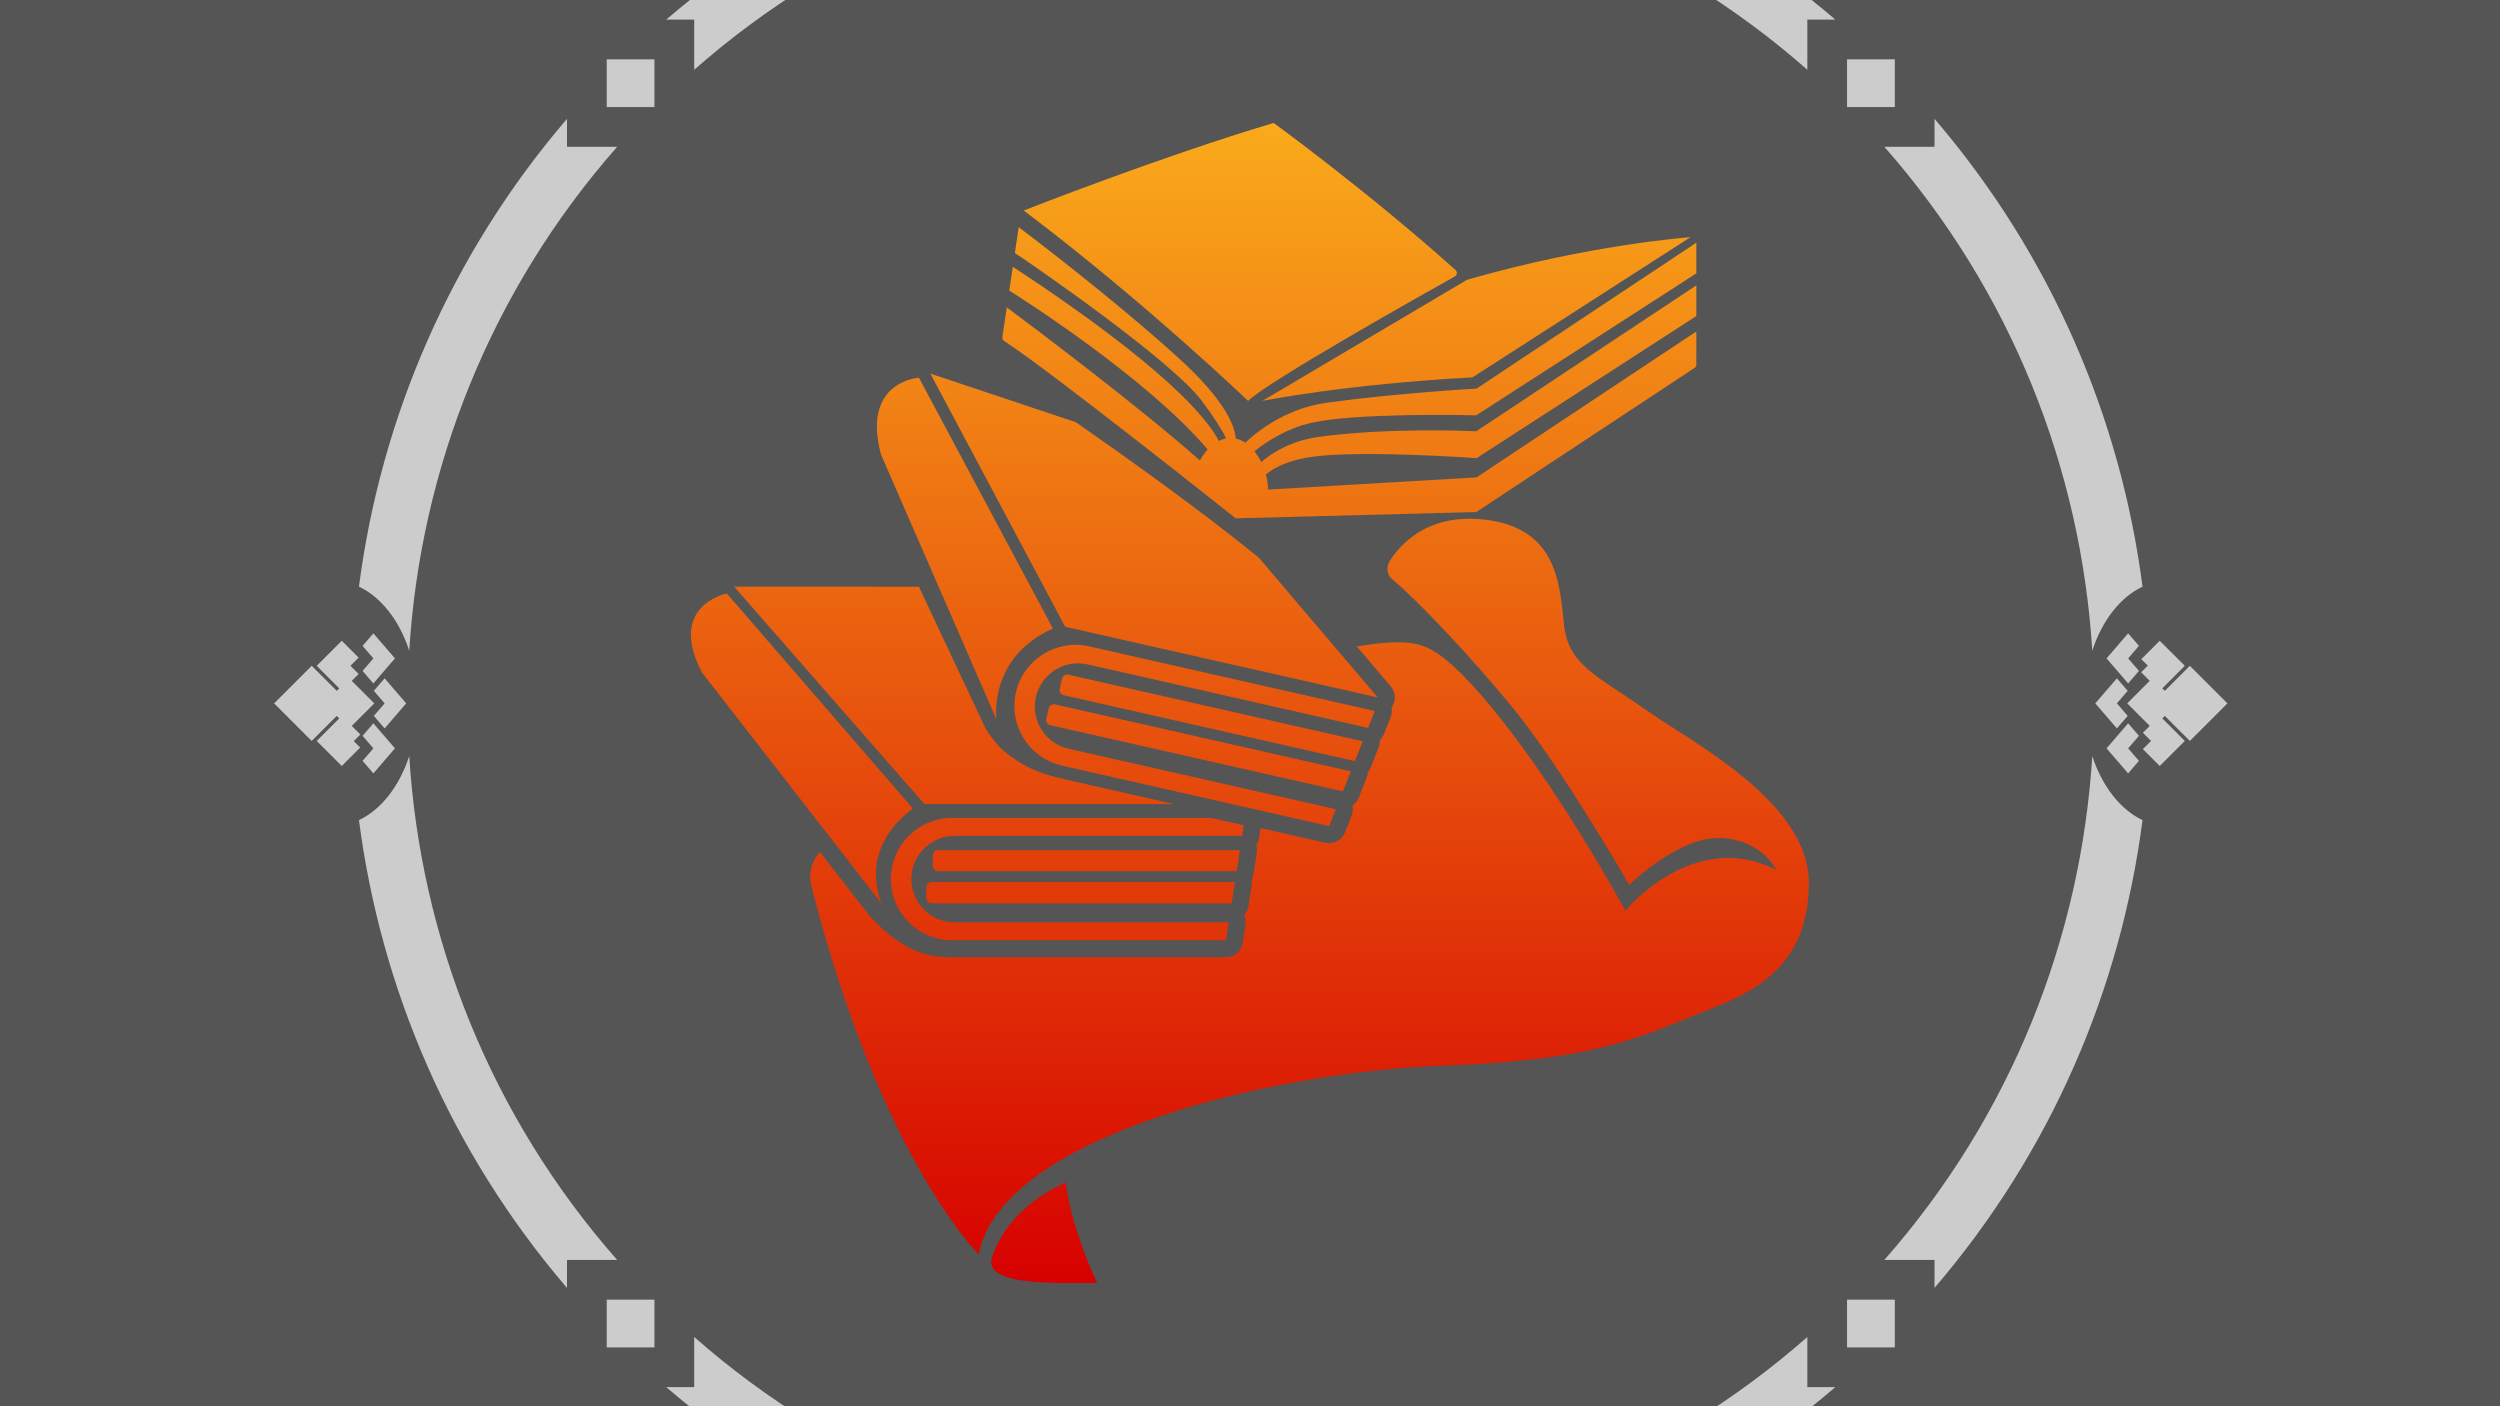
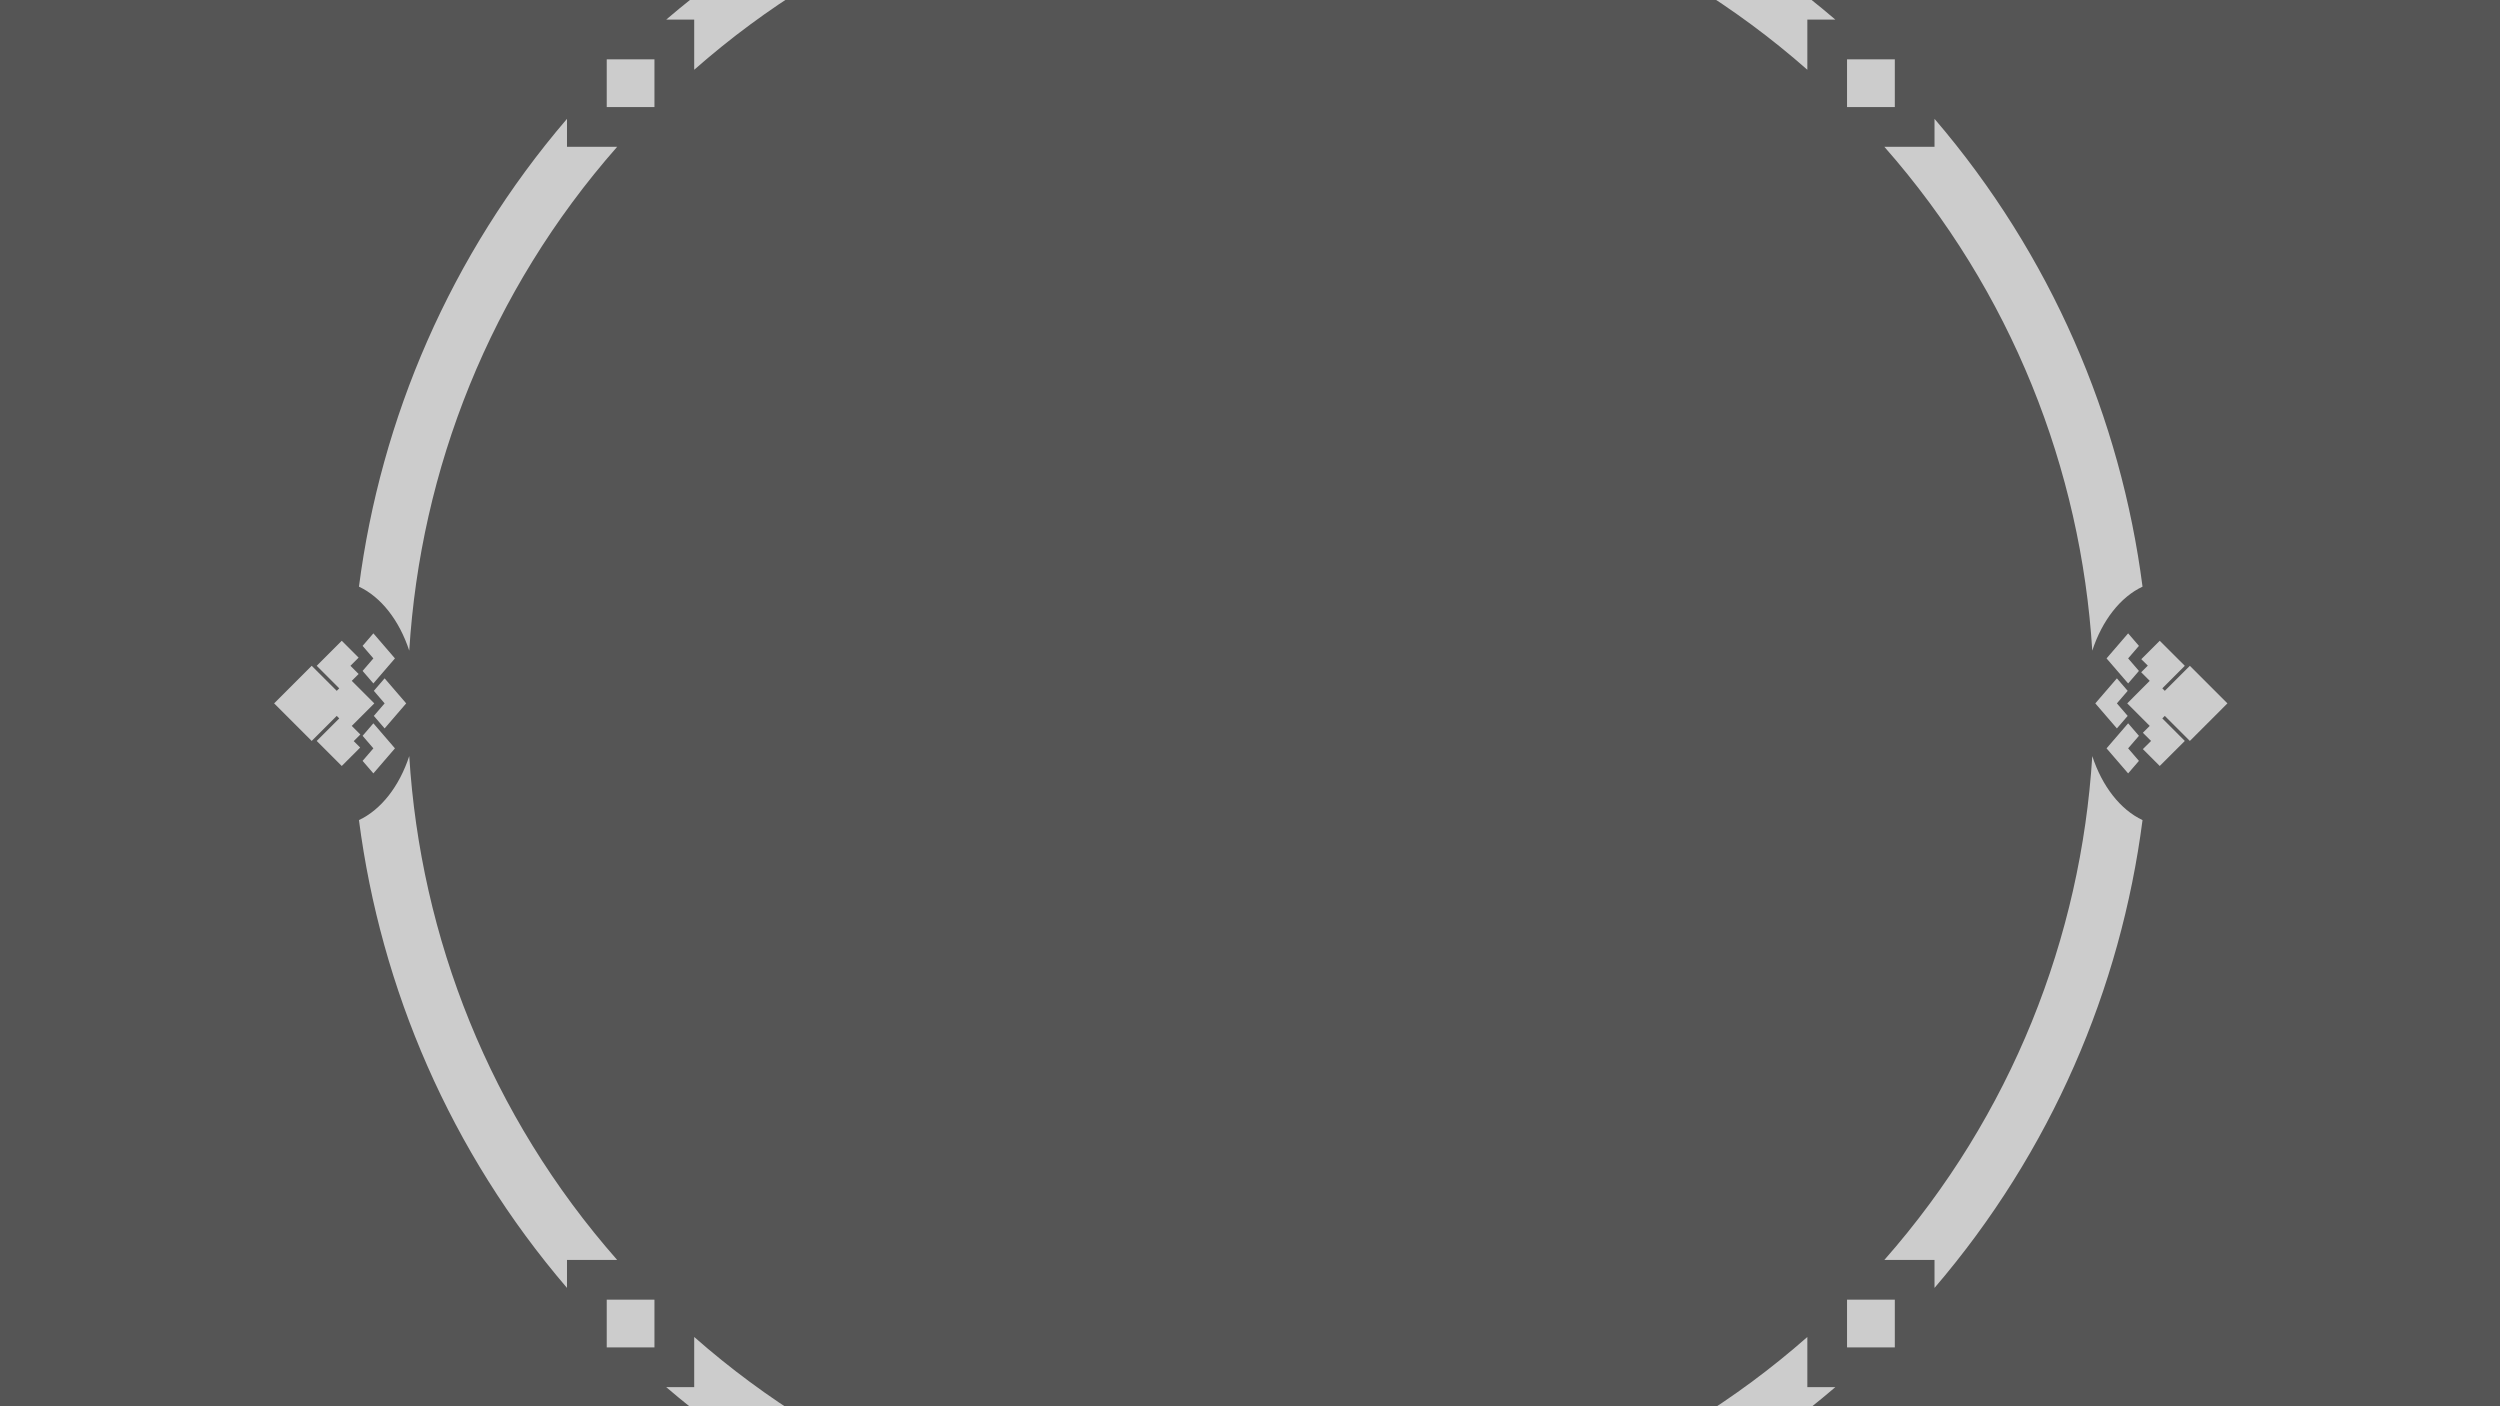
<svg xmlns="http://www.w3.org/2000/svg" width="100%" height="100%" viewBox="0 0 1280 720" version="1.1" xml:space="preserve" style="fill-rule:evenodd;clip-rule:evenodd;stroke-linejoin:round;stroke-miterlimit:2;">
  <rect x="-0" y="0" width="1280" height="720" style="fill:rgb(85,85,85);" />
  <g transform="matrix(5.757,0,6.84775e-32,5.757,-5024.5,-1545.44)">
    <path d="M985.114,412.289L987.341,414.516L984,417.857L980.659,414.516L982.886,412.289L982.663,412.065L980.659,414.069L978.432,411.842L979.932,410.342L980.659,411.069L981.386,410.342L981.996,410.952L984,408.948L986.004,410.952L986.768,410.188L987.357,410.778L987.93,410.204L989.568,411.842L987.341,414.069L985.337,412.065L985.114,412.289ZM1035.99,391.811C1023.86,402.2 1009.34,408.367 994.38,410.313C993.456,408.34 991.375,406.722 988.688,405.84C1004.79,404.839 1020.63,398.676 1033.5,387.35L1033.5,391.811L1035.99,391.811ZM934.503,387.35C947.374,398.676 963.213,404.839 979.312,405.84C976.625,406.722 974.544,408.34 973.62,410.313C958.657,408.367 944.143,402.2 932.014,391.811L934.503,391.811L934.503,387.35ZM978.886,409.989L977.773,409.03L980,407.112L982.227,409.03L981.114,409.989L980,409.03L978.886,409.989ZM986.886,409.989L985.773,409.03L988,407.112L990.227,409.03L989.114,409.989L988,409.03L986.886,409.989ZM982.886,408.989L981.773,408.03L984,406.112L986.227,408.03L985.114,408.989L984,408.03L982.886,408.989ZM1041.28,388.276L1037.03,388.276L1037.03,384.033L1041.28,388.276ZM930.967,384.033L930.967,388.276L926.724,388.276L926.724,384.033L930.967,384.033ZM1041.28,388.276L1037.03,384.033L1041.28,384.033L1041.28,388.276ZM1040.35,380.497C1051.68,367.626 1057.84,351.787 1058.84,335.688C1059.72,338.375 1061.34,340.456 1063.31,341.38C1061.37,356.343 1055.2,370.857 1044.81,382.986L1044.81,380.497L1040.35,380.497ZM923.189,382.986C912.8,370.857 906.633,356.343 904.687,341.38C906.66,340.456 908.278,338.375 909.16,335.688C910.161,351.787 916.324,367.626 927.65,380.497L923.189,380.497L923.189,382.986ZM1062.99,336.114L1062.03,337.227L1060.11,335L1062.03,332.773L1062.99,333.886L1062.03,335L1062.99,336.114ZM905.011,333.886L905.97,332.773L907.888,335L905.97,337.227L905.011,336.114L905.97,335L905.011,333.886ZM1065.29,329.886L1067.52,327.659L1070.86,331L1067.52,334.341L1065.29,332.114L1065.07,332.337L1067.07,334.341L1064.84,336.568L1063.34,335.068L1064.07,334.341L1063.34,333.614L1063.95,333.004L1061.95,331L1063.95,328.996L1063.19,328.232L1063.78,327.643L1063.2,327.07L1064.84,325.432L1067.07,327.659L1065.07,329.663L1065.29,329.886ZM902.711,332.114L900.484,334.341L897.143,331L900.484,327.659L902.711,329.886L902.935,329.663L900.931,327.659L903.158,325.432L904.658,326.932L903.931,327.659L904.658,328.386L904.048,328.996L906.052,331L904.048,333.004L904.812,333.768L904.222,334.357L904.796,334.93L903.158,336.568L900.931,334.341L902.935,332.337L902.711,332.114ZM1061.99,332.114L1061.03,333.227L1059.11,331L1061.03,328.773L1061.99,329.886L1061.03,331L1061.99,332.114ZM906.011,329.886L906.97,328.773L908.888,331L906.97,333.227L906.011,332.114L906.97,331L906.011,329.886ZM1062.99,328.114L1062.03,329.227L1060.11,327L1062.03,324.773L1062.99,325.886L1062.03,327L1062.99,328.114ZM905.011,325.886L905.97,324.773L907.888,327L905.97,329.227L905.011,328.114L905.97,327L905.011,325.886ZM1044.81,279.014C1055.2,291.143 1061.37,305.657 1063.31,320.62C1061.34,321.544 1059.72,323.625 1058.84,326.312C1057.84,310.213 1051.68,294.374 1040.35,281.503L1044.81,281.503L1044.81,279.014ZM927.65,281.503C916.324,294.374 910.161,310.213 909.16,326.312C908.278,323.625 906.66,321.544 904.687,320.62C906.633,305.657 912.8,291.143 923.189,279.014L923.189,281.503L927.65,281.503ZM1041.28,273.724L1041.28,277.967L1037.03,277.967L1037.03,273.724L1041.28,273.724ZM926.724,273.724L930.967,273.724L930.967,277.967L926.724,277.967L926.724,273.724ZM932.014,270.189C944.143,259.8 958.657,253.633 973.62,251.687C974.544,253.66 976.625,255.278 979.312,256.16C963.213,257.161 947.374,263.324 934.503,274.65L934.503,270.189L932.014,270.189ZM1033.5,274.65C1020.63,263.324 1004.79,257.161 988.688,256.16C991.375,255.278 993.456,253.66 994.38,251.687C1009.34,253.633 1023.86,259.8 1035.99,270.189L1033.5,270.189L1033.5,274.65ZM985.114,253.011L986.227,253.97L984,255.888L981.773,253.97L982.886,253.011L984,253.97L985.114,253.011ZM989.114,252.011L990.227,252.97L988,254.888L985.773,252.97L986.886,252.011L988,252.97L989.114,252.011ZM981.114,252.011L982.227,252.97L980,254.888L977.773,252.97L978.886,252.011L980,252.97L981.114,252.011ZM982.886,249.711L980.659,247.484L984,244.143L987.341,247.484L985.114,249.711L985.337,249.935L987.341,247.931L989.568,250.158L988.068,251.658L987.341,250.931L986.614,251.658L986.004,251.048L984,253.052L981.996,251.048L981.232,251.812L980.643,251.222L980.07,251.796L978.432,250.158L980.659,247.931L982.663,249.935L982.886,249.711Z" style="fill:rgb(204,204,204);" />
  </g>
  <g transform="matrix(4.368,-1.38605e-16,1.38605e-16,4.368,-3235.2,-2277.99)">
-     <path d="M865.587,660.138C865.587,660.138 859.09,662.602 856.963,668.797C855.87,671.979 862.627,671.983 869.265,671.895C869.265,671.895 866.295,665.802 865.587,660.138ZM899.695,597.291C905.802,596.295 907.445,596.907 909.542,598.383C913.127,600.906 921.358,610.597 931.182,628.253C931.182,628.253 939.16,618.562 948.852,623.474C948.852,623.474 947.236,619.966 942.342,619.749C937.448,619.531 931.63,625.241 931.63,625.241C931.63,625.241 923.619,611.307 917.805,604.262C913.067,598.523 907.103,592.141 903.832,589.403C903.218,588.889 903.128,587.973 903.547,587.29C904.786,585.331 907.934,581.785 914.351,582.39C923.146,583.22 923.478,589.858 923.976,594.67C924.474,599.483 927.792,600.644 933.435,604.627C939.077,608.61 952.854,615.575 952.684,625.204C952.565,631.962 949.691,636.429 941.898,639.476C933.05,642.935 928.622,645.782 909.538,646.445C890.455,647.109 858.162,654.462 855.374,668.534C855.374,668.534 843.972,657.456 835.775,625.42C835.392,623.977 835.779,622.458 836.76,621.38L842.448,628.696C842.937,629.326 844.706,631.047 845.834,631.774C847.348,632.749 848.974,633.732 852.252,633.732C852.252,633.732 884.35,633.732 884.35,633.732C885.336,633.732 886.174,633.014 886.326,632.04L886.654,629.937C886.717,629.537 886.656,629.132 886.486,628.773C886.752,628.489 886.937,628.125 887.001,627.716L887.391,625.216C887.425,624.997 887.422,624.777 887.385,624.563C887.485,624.374 887.555,624.165 887.59,623.944L887.975,621.475C888.02,621.183 888,620.889 887.92,620.611C888.079,620.375 888.189,620.102 888.235,619.806L888.426,618.583L896.014,620.299C896.975,620.517 897.951,620.002 898.314,619.086L899.099,617.107C899.248,616.73 899.278,616.321 899.191,615.934C899.514,615.716 899.774,615.402 899.927,615.017L900.859,612.664C900.941,612.459 900.986,612.243 900.997,612.027C901.136,611.864 901.251,611.676 901.333,611.467L902.254,609.145C902.363,608.87 902.408,608.578 902.391,608.29C902.598,608.095 902.766,607.853 902.876,607.574L903.661,605.595C903.804,605.234 903.837,604.843 903.763,604.47C903.801,604.419 903.837,604.365 903.871,604.309C904.317,603.573 904.241,602.634 903.683,601.978L899.695,597.291ZM882.639,617.394L852.252,617.394C848.295,617.394 845.083,620.606 845.083,624.563C845.083,628.52 848.295,631.732 852.252,631.732L884.35,631.732L884.678,629.629L852.552,629.629C849.756,629.629 847.486,627.359 847.486,624.563C847.486,621.767 849.756,619.497 852.552,619.497L886.259,619.497L886.453,618.257L882.639,617.394ZM847.663,616.292L825.857,591.082C825.857,591.082 818.792,592.463 822.955,600.365L844.027,627.468C844.027,627.468 840.98,621.284 847.663,616.292ZM885.415,624.907L849.865,624.907C849.52,624.907 849.24,625.187 849.24,625.532L849.24,626.782C849.24,627.127 849.52,627.407 849.865,627.407L885.025,627.407L885.415,624.907ZM885.999,621.166L850.618,621.166C850.277,621.166 850.001,621.443 850.001,621.784L850.001,623.018C850.001,623.359 850.277,623.635 850.618,623.635L885.613,623.635L885.999,621.166ZM901.801,604.858L868.312,597.281C864.453,596.408 860.611,598.832 859.738,602.691C858.865,606.55 861.289,610.392 865.148,611.265L896.455,618.349L897.239,616.37L865.905,609.28C863.178,608.663 861.465,605.948 862.082,603.221C862.699,600.494 865.414,598.781 868.14,599.398L901.017,606.837L901.801,604.858ZM848.37,590.291L826.712,590.28L849.015,615.77L878.256,615.77L865.42,612.852C862.37,612.162 860.534,611.389 858.154,609.4C858.113,609.415 856.501,607.651 856.079,606.681L848.37,590.291ZM899,611.928L864.326,604.082C863.989,604.006 863.654,604.217 863.578,604.554L863.303,605.773C863.226,606.109 863.438,606.444 863.774,606.52L898.067,614.28L899,611.928ZM900.395,608.408L865.886,600.6C865.554,600.525 865.223,600.733 865.148,601.065L864.876,602.269C864.801,602.602 865.009,602.932 865.342,603.008L899.474,610.731L900.395,608.408ZM864.08,595.193L848.375,565.793C848.375,565.793 841.615,566.178 843.931,574.804L857.455,605.835C857.455,605.835 856.46,598.587 864.08,595.193ZM866.764,571.005L849.712,565.308L865.513,594.982L902.16,603.274L888.211,586.882C881.407,581.338 872.454,574.962 866.764,571.005ZM884.371,572.88C883.884,571.862 882.815,570.215 881.504,568.473C877.905,563.69 861.407,552.341 859.619,551.175L860.069,548.146C861.727,549.396 871.362,556.714 878.853,563.525C884.311,568.486 885.399,571.472 885.513,572.92C885.902,573.004 886.277,573.174 886.63,573.412C887.441,572.623 890.978,569.449 896.108,568.734C904.389,567.581 913.732,567.071 913.732,567.071L939.497,549.966L939.497,553.563L913.7,570.2L913.66,570.199C912.839,570.179 899.594,569.879 894.339,571.088C891.505,571.74 889.188,573.227 887.696,574.412C888.001,574.791 888.273,575.223 888.501,575.684C889.831,574.538 892.019,573.177 895.217,572.732C903.237,571.615 913.087,572.041 913.702,572.069L939.497,554.966L939.497,558.563L913.7,575.247L913.7,575.218C913.7,575.218 900.209,574.255 894.506,575.058C892.766,575.303 891.484,575.728 890.549,576.183C889.889,576.505 889.401,576.842 889.048,577.142C889.203,577.727 889.287,578.326 889.286,578.905L913.732,577.476L939.497,560.372L939.497,564.262C939.497,564.415 939.421,564.556 939.294,564.64C936.876,566.237 913.7,581.536 913.7,581.536L885.497,582.274C885.497,582.274 863.564,564.815 858.396,561.519C858.221,561.412 858.126,561.21 858.157,561.006C858.294,560.081 858.671,557.546 858.671,557.546C861.718,559.816 874.078,569.092 881.317,575.498C881.505,575.135 881.799,574.653 882.212,574.201C875.127,565.832 860.305,556.42 858.964,555.577L859.379,552.787C877.227,564.508 882.174,570.577 883.528,573.203C883.707,573.117 884.169,572.936 884.371,572.88ZM911.273,553.167C911.385,553.268 911.442,553.416 911.425,553.566C911.409,553.716 911.321,553.848 911.19,553.922C907.685,555.883 889.115,566.317 886.962,568.512C886.962,568.512 874.727,556.799 860.657,546.195C860.657,546.195 876.699,539.874 889.953,535.931C889.953,535.931 900.932,543.904 911.273,553.167ZM913.261,565.751L938.818,549.316C938.818,549.316 926.891,550.184 912.673,554.301C912.63,554.313 912.589,554.331 912.551,554.353C911.257,555.119 888.628,568.512 888.628,568.512C888.628,568.512 898.199,566.572 913.261,565.751Z" style="fill:url(#_Linear1);" />
-   </g>
+     </g>
  <defs>
    <linearGradient id="_Linear1" x1="0" y1="0" x2="1" y2="0" gradientUnits="userSpaceOnUse" gradientTransform="matrix(4.01175e-15,135.987,-141.116,4.16307e-15,887.164,535.931)">
      <stop offset="0" style="stop-color:rgb(250,171,27);stop-opacity:1" />
      <stop offset="1" style="stop-color:rgb(214,0,0);stop-opacity:1" />
    </linearGradient>
  </defs>
</svg>